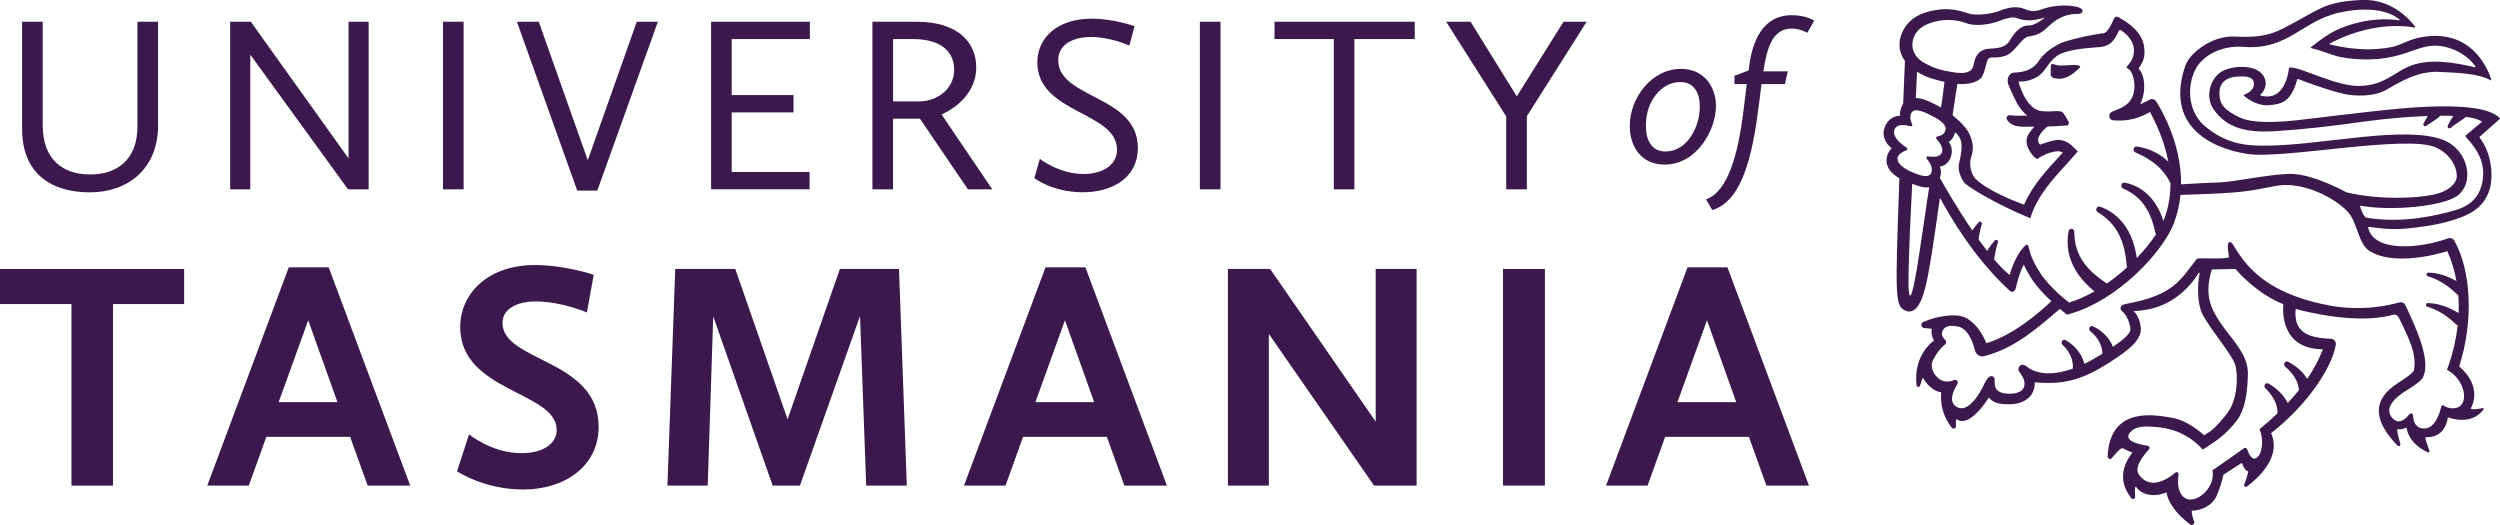
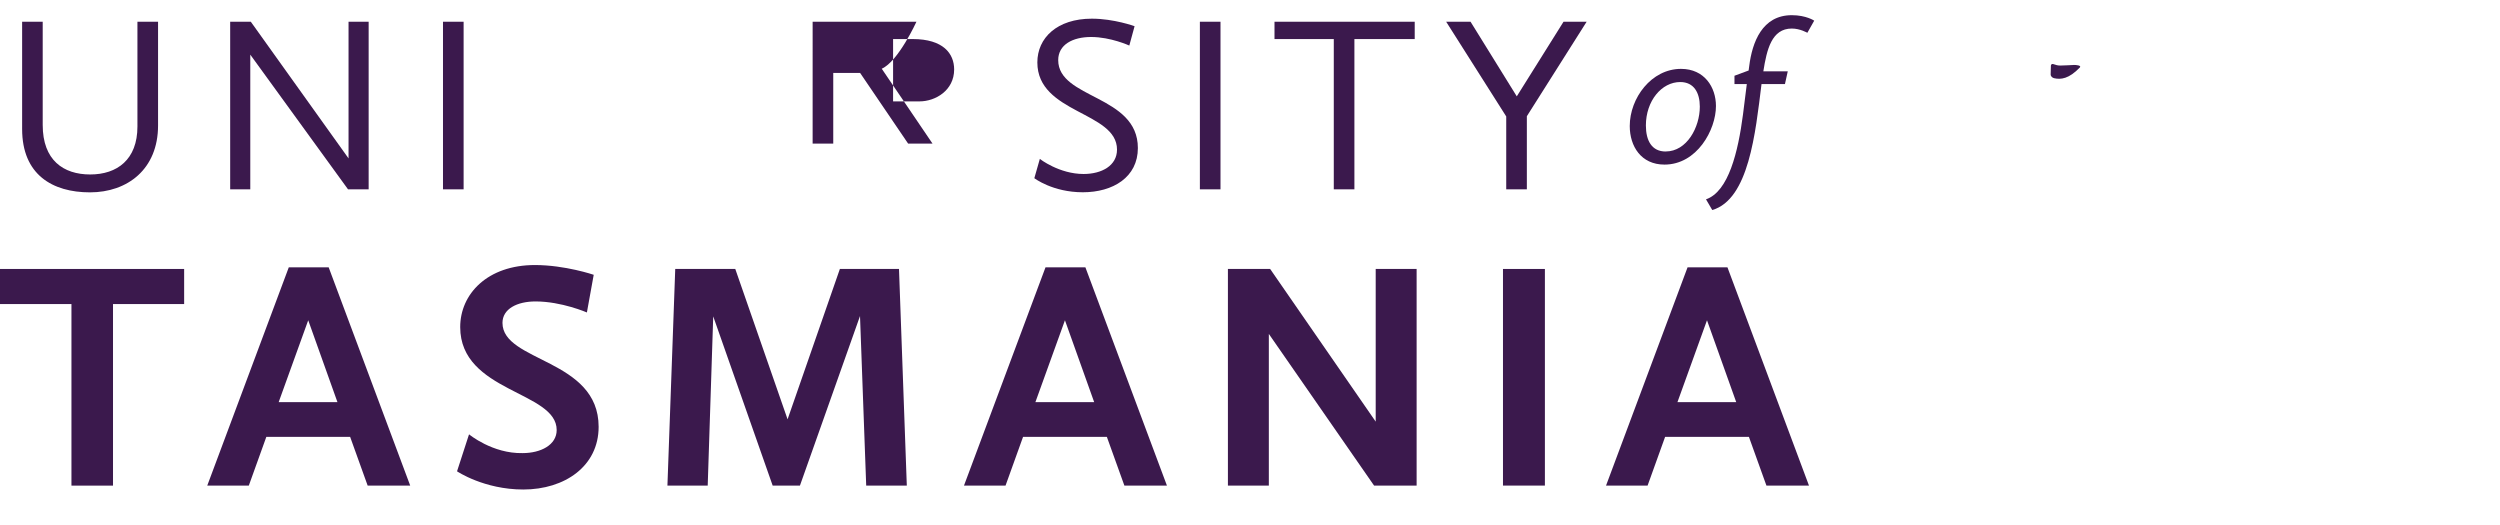
<svg xmlns="http://www.w3.org/2000/svg" id="Layer_1" viewBox="0 0 630.48 132.42">
  <defs>
    <style>.cls-1{fill:#3b194d;}</style>
  </defs>
  <g>
    <path class="cls-1" d="M522.94,16.39c-.74,.03-2.31,.13-3.32,.14-.61,.01-1.12-.12-1.85-.38-.26-.09-.54,.11-.55,.4l-.06,2.21c-.01,.47,.42,.86,.86,.96,1.71,.4,3.76,.16,6.5-2.7,.49-.52-.96-.66-1.58-.64" />
-     <path class="cls-1" d="M630.42,30.02c.06-.06,.07-.15,.01-.22-4.65-4.94-25.48-2.45-33.55-1.55-10.04,1.13-18.21,2.23-20.69,2.36-2.71,.14-8.25,.53-11.44-1.03-3.63-1.77-4.66-3.09-4.94-4.89-.82-5.26,3.78-5.39,5.23-5.41,1.44-.03,3.51,.04,3.36,2.05-.1,1.38-1.27,2.05-2.47,2.6-.09,.04-.11,.17-.03,.23,.66,.56,3.25,2.59,6.2,2.38,3.4-.24,5.73-.91,7.25-6.54,.02-.07,.09-.12,.16-.09,.98,.37,7.6,2.9,11.5,3.75,3.08,.67,7.78,.77,10.99-1.11,3.21-1.88,7.86-4.69,13.09-4.42,4.59,.24,9.87,.33,13.02,2.12,.1,.06,.22-.04,.18-.15-.64-2.1-4.83-13.71-18.79-10.49h-.01c-3.52,1.04-4.04,1.83-6.8,2.34-3.3,.61-8.31,.9-15.07-.73-.12-.03-.15-.2-.04-.26,1.79-.99,11.12-5.76,21.37-4.02,.12,.02,.2-.12,.13-.22-.98-1.33-5.63-7.02-13.3-6.73-8.84,.33-10.83,2.28-16.32,5.22-5.11,2.74-7.28,4.47-15.98,4.01-5.42-.29-11.22,4.03-12.36,7.35-5.09,14.85,5.95,20.72,15.6,22.25,8.97,1.42,40.21-4.97,47.6-1.63,3.4,1.53,5.38,4.71,5.25,7.44-.06,1.27-1.53,3.51-5.79,4.44-4.37,.96-13.76,1.4-22.05-.57h-.01c-.18-.11-7.64-4.27-13.37-4.63-4.34-.27-15.3,2.09-18.73,2.15-2.43,.04-7.06,.32-9.57,.47,.12-11.2-5.96-20.39-6.27-20.89-.4-.64-1.22-.8-1.81-.37-.02,.01-.8,.37-2.26,1.1,1.61-3.18,1.25-7.29-.28-8.89-.09-.09-.09-.25,0-.34,.37-.4,1.35-2.03,1.39-3.49,.08-2.64-.45-5.94-6.63-9.31-.4-.22-.88-.05-1.06,.38-.52,1.27-1.64,3.65-2.71,3.73-2.33,.19-9.34,1.71-11.13,2.66-1.79,.94-3.93,2.44-4.98,4.09-1.05,1.66-2.39,2.5-4.2,2.9-1.8,.4-2.52,.05-3.06,.6-.53,.56-.88,1.11-.68,2.2,.15,.82,1.62,3.93,2.42,5.35,.6,1.07,1.53,2.26,2.49,2.94l-2.36,.04c-.66,.02-2.07-.14-2.08-.14-.3-.04-.57,.13-.71,.4-.14,.27-.11,.61,.08,.85,.65,.85,1.53,1.67,4.3,1.67,.09,0,.18,0,.27,0l2.24-.04c-.33,.4-.67,.83-.85,1.07-.22,.29-1.85,1.9-.66,4.42,.94,1.99,2.19,2.71,2.19,2.71,1.61-1.13,5.08-2.67,6.52-1.64-.27,.3-.55,.6-.84,.92-2.92,3.19-6.76,7.19-8.93,12.21-2.66-.97-9.19-3.54-12.22-6.5-.92-.89-1.76-3.38-1.18-5.26,.51-1.65,.88-3.25-.31-5.93-1.09-2.44-4.31-4.84-4.31-4.84,.42-2.91,.99-6.78,1.21-7.94,2.69,.27,5.3-.42,6.15-1.74,.86-1.32,1.13-3.89,1.57-4.49,.44-.6,1.37-.37,1.91-.42,1.22-.11,2.7-.15,4.16-1.49,1.63-1.49,2.81-3.61,4.21-3.81,2.05-.29,3.14-.92,4.09-1.74,1.19-1.02,3.72-4.05,8.31-3.95,1.28,.02,1.96-1.3-.39-1.81-3.24-.71-6.78-.08-8.71,.65-2.61,.98-3.65,.11-4.76-.23-1.71-.52-3.4-.36-5.91,.61-2.08,.8-5.85,1.33-7.97,.62-3.11-1.03-5.7-1.47-9.69-.5-3.51,.85-5.92,2.77-7.05,5.7-1.06,2.73-.22,4.79-.02,5.3,.2,.52,.7,1.3,.87,1.54-.11,2.3-.43,9.88-.45,10.77-.46,.66-.67,1.62-.74,1.95-.09,.37-.1,.74-.06,1.11-.13,0-.26,0-.4,0-.79,.07-1.68,.44-2.35,1.13l-.25,.25-.21,.29c-.12,.2-.28,.39-.37,.6l-.28,.62c-.09,.21-.15,.5-.21,.75-.1,.53-.09,1.12,.03,1.64,.12,.52,.33,.98,.56,1.37,.4,.65,.88,1.12,1.37,1.51-.21,.22-.4,.46-.57,.72-.38,.62-.64,1.24-.72,2.13-.07,.87,.22,1.73,.59,2.33,.37,.62,.81,1.06,1.25,1.43,.41,.35,.98,.73,1.41,.97-1.11,31.27-1.2,32.54,2.05,33.55,.12,.04,.25,.04,.38,.04,3.77,0,4.82-8.42,7-23.05,.31-2.1,.54-4.01,.8-5.61,2.69,4.97,8.79,15.41,17.65,23.48,.48,.44,1.23,.18,1.39-.47,1-4.08,1.71-5.48,2.1-6.15,.64,1.34,1.55,3.02,2.41,4.2,1.23,1.69,2.73,3.35,4.51,4.99,0,0,.01,.01,.02,.02-2.68,2.57-9.37,8.46-16.25,10.56-.06,.02-.13-.01-.15-.08-.24-.56-1.45-3.18-2.92-4.57-1.66-1.55-3.05-3.17-9.42-1.84,0,0-1.68,.37-3.56,1.17-.75,.32-.56,1.5,.25,1.54,.77,.04,1.47,.1,1.82,.19,.06,.02,.1,.08,.08,.15-.06,.36-.18,1.56,.51,2.68,.04,.06,.03,.14-.03,.18-.72,.53-5.13,4.04-4.31,11.23,.06,.49,.69,.58,.85,.11,.34-1,.72-2.07,.74-2.03,.36,.64,1.99,3.29,4.53,3.67,.07,.01,.12,.07,.11,.15-.1,.77-.46,4.87,2.65,8.8,.38,.48,1.12,.15,1.07-.47-.04-.56-.06-1.13,0-1.55,.01-.1,.12-.15,.2-.09,.51,.36,1.69,.8,3.27-.2,1.46-.92,3.26-2.83,4.73-5.2,.05-.08,.16-.08,.21,0,1.15,1.48,2.97,1.6,5.06,1.6,3.5,0,6.39-1.86,6.39-5.3,0-.08-.01-.17-.02-.25,7.86,.79,12.65-1.05,18.75-4.92,5.58-3.55,8.42-6.02,7.98-9.17-.2-1.45-.8-2.98-1.8-3.87,9.65-.2,14.62-6.66,16.44-9.62,.08-.13,.27-.04,.24,.11-.61,2.7-.67,7.76,.78,10.45,2.16,4.01,7.4,10.06,8.17,12.59,.77,2.54,.7,8.91-2.13,12.41-2.79,3.46-3.52,4.05-5.6,5.33-.05,.03-.1,.03-.14,0-.53-.48-4.27-3.74-7.96-4.34-3.81-.63-15.73-3.3-16.33,9.67-.03,.63,.71,.95,1.09,.46,.8-1.03,1.87-2.25,2.58-2.5,.03-.01,.06,0,.08,0,.25,.14,1.66,.88,2.33,1.03,.1,.02,.13,.14,.07,.22-1.99,2.65-3.85,6.76-.14,11.41,.33,.41,.96,.14,.92-.4-.06-.74-.08-1.62,.03-2.39,.02-.13,.17-.15,.24-.05,1.36,1.97,4.53,2.67,7.49,1.39,.08-.04,.16,.01,.17,.1,.12,.78,.89,4.16,5.98,7.96,.52,.38,1.2-.17,.97-.79-.35-.95-.66-2.01-.59-2.6,0-.07,.06-.11,.12-.11,1.96-.01,4.94-1.02,6.15-3.75,1.11-2.52,1.62-4.87,1.7-5.25,0-.04,.03-.07,.06-.09l4.46-2.88c.07-.04,.16-.02,.2,.06,.34,.83,.7,1.75,1.47,1.97,.07,.02,.11,.08,.09,.16-.11,.43-.49,1.86-1.01,3.11-.18,.44,.29,.85,.66,.58,2.93-2.15,8.8-7.57,6.09-13.43,9.53-7.5,15.38-16.73,16.33-22.28,.14-.8-.46-1.52-1.22-1.55-6.1-.19-9.37-1.83-8.92-7.36,0-.09,.08-.15,.16-.12,1.55,.43,15.25,4.06,24.41,1.43,.56-.16,1.14,.12,1.42,.66,.97,1.89,3.05,6.13,3.64,8.61,.76,3.16,.15,4.83,.11,4.93,0,0,0,0,0,.01-.53,.73-1.52,1.45-4.11,3.14-6.53,4.23-5.87,9.57,.11,15.67,.3,.3,.79,0,.67-.42-.35-1.27-.79-3-.79-3.65,0-.09,.08-.15,.16-.12,.9,.23,1.56-.14,2.05-.35,.08-.03,.17,.02,.18,.11,.1,.78,.8,4.01,5.36,6.12,.24,.11,.49-.13,.39-.39-.35-.94-.96-2.61-1.03-3.29,0-.09,.06-.16,.14-.16,1.03,.05,4.7,0,5.52-4.86,.01-.08,.08-.14,.16-.11,.88,.33,5.83,1.93,8.83-1.97,.14-.18-.01-.46-.23-.4-.8,.19-2.19,.46-2.88,.19-.08-.03-.1-.12-.06-.2,.48-.82,2.76-5.45-2.88-10.45-.04-.04-.06-.1-.04-.15,3.67-11.45,2.95-24.02-1.21-31.53-.33-.6-1.01-.88-1.63-.66-7.1,2.56-18.74,3.64-20.16-2.73-.02-.1,.06-.19,.15-.18,1.03,.13,5.35,.91,9.92,.4,2.76-.31,7.02-.75,11.18-2.04,4.16-1.29,7.56-2.9,9.2-7.19,1.13-2.96,1.1-9.2-2.33-13.68-.05-.06-.04-.15,.02-.2l5.06-4.49Zm-146.95-11.95c2.33,1.55,4.76,2.06,6.92,2.57,0,0-.8,6.52-.92,6.46-.33-.2-.66-.37-.99-.55-.88-.47-1.76-.89-2.72-1.27-.47-.18-1.03-.38-1.6-.47-.31-.05-.65-.09-1.01-.08l.31-6.66Zm-1.04-7.93c.82-3.46,4.21-4.32,5.5-4.67,2.93-.78,5.69-.46,8.05,.41,2.36,.87,6.07,.22,8.05-.54,1.97-.76,3.48-1.17,4.51-.79,1.44,.52,2.47,.57,3.31,.58,1.52,.03,3.72-.69,3.87-.69,0,0-2.44,2.03-3.97,1.97-2.42-.09-4.12,2.42-4.82,3.7-.7,1.28-1.97,2.07-4.91,2.15-3.83,.1-4.04,3.12-4.37,4.4-.34,1.28-1.59,2-4.32,1.66-4.41-.56-5.93-1.37-7.81-2.32-2.51-1.27-3.64-3.55-3.09-5.87m-4.7,22.71c.57-1.84,2.84-1.31,4.13-.98,.28,.07,.51-.24,.37-.51-.38-.77-.73-2.07-.18-2.93,.93-1.43,3.7,.06,4.99,.7,1.29,.64,4.21,2.17,3.55,3.85-.33,1.03-1.32,1.35-2.02,1.45-.28,.04-.4,.4-.2,.62,.72,.8,1.84,2.24,1.35,3.45-.52,1.29-2.36,1.09-3.52,.95-.32-.04-.51,.37-.29,.62,.68,.76,1.55,2.05,1.2,3.35-.54,1.96-3.62,.56-5.24-.15-1.62-.71-3.59-2.05-3.3-3.51,.19-.95,1.38-1.53,2.2-1.83,.28-.1,.32-.5,.07-.66-1.24-.81-3.65-2.65-3.1-4.43m4.01,41.72c-.59-.02-.5-4.34-.28-11,.23-7.13,.71-15.44,.77-17.2,.73,.28,1.41,.53,2.26,.74,.52,.12,1.07,.21,1.7,.18,.18,0,.12,.01,.33-.03-.35,1.9-.68,4.5-1.13,7.53-.33,2.23-.86,5.65-1.35,9.03-.79,5.48-1.81,10.76-2.29,10.75m32.92-5.53c-1.11-1.57-1.94-3.15-2.5-4.73-.19-.55-.45-1.48-.65-2.28-.08-.3-.43-.41-.65-.2-.91,.86-1.62,1.8-2.29,3.08-.04,.07-.07,.14-.09,.2-.72,1.27-1.23,2.67-1.68,4.26-1.25-1-2.57-2.36-3.91-3.92,.04-.21,.06-.43,.09-.65,.06-.4,.14-.81,.22-1.21,.17-.82,.38-1.63,.64-2.44h0c.05-.18,.02-.37-.11-.5-.18-.19-.46-.19-.64,0-.61,.65-1.15,1.36-1.64,2.12-.11,.18-.21,.36-.32,.54-.72-.92-1.44-1.88-2.15-2.86,.02-.17,.03-.34,.05-.51,.04-.37,.1-.74,.18-1.11,.14-.75,.34-1.51,.56-2.29h0c.05-.17,0-.36-.11-.49-.18-.19-.47-.19-.64,0-.56,.59-1.08,1.24-1.55,1.95-.03,.05-.06,.1-.09,.15-3.92-5.74-7.23-11.57-8.18-13.26,.05-.16,.11-.32,.15-.48,.2-.76,.15-1.54-.08-2.17-.03-.08-.07-.14-.09-.22,.22-.02,.44-.07,.66-.14,.57-.19,1.12-.6,1.51-1.11,.38-.52,.62-1.07,.74-1.63,.13-.57,.19-1.25,.02-1.9-.13-.56-.38-1.04-.68-1.41,.56-.36,.99-.91,1.25-1.45,.07-.16,.15-.33,.21-.49,.05-.14,.11-.3,.16-.5,.46,.37,.9,.84,1.24,1.56,.98,2.06-.17,5.44-.33,6.72-.16,1.28,.41,3.09,1.34,4.34,.87,1.18,8.52,5.63,15.65,8.6l1.06,.46c1.64-5.6,6.02-10.25,9.2-13.73,.73-.8,1.42-1.56,2.03-2.27l.74-.9-1.05-.97c-1.25-1.46-2.89-1.91-3.84-1.9-1.63,.03-4.63,1.21-4.63,1.21-1.47-1.61,.8-3.6,1.84-4.58,1.26,0,2.99-.14,3.74-.19,.32-.02,.74-.04,1.12-.06,.45-.02,.72-.53,.5-.95-.39-.73-.95-1.71-1.38-2.24-.74-.9-2.53-.12-5.42-.45-4.16-.47-5.84-7.49-5.84-7.49,1.09,.17,3.16-.15,4.94-1.27,1.79-1.12,2.64-3.69,4.78-5.18,2.14-1.5,7-1.94,10.61-2.19,3.39-.23,4.19-2.5,5-4.14,.09-.18,.31-.27,.47-.16,4.26,2.75,3.61,6.45,2.48,8.02-.23,.31-.56,.79-.94,1.2-.11,.11-.07,.31,.06,.38,.7,.37,1.08,.81,1.47,1.99,.66,1.97,.4,4.24-.27,5.54-.92,1.77-2.59,2.5-4.08,3.07-.25,.09-.58,.24-.96,.41-1.02,.45-.77,2.06,.33,2.14h.01c.61,.04,.78,.07,1.05,.04v.02c3.7,.15,6.53-1.17,8.23-2.15,1.11,2.07,3.53,6.76,4.62,12.53-.43-.41-.87-.8-1.34-1.14-1-.74-2.09-1.33-3.2-1.78-1.12-.44-2.26-.75-3.42-.91-.32-.04-.64,.14-.76,.47-.16,.39,.02,.84,.39,1.01h0c1.01,.45,2,.91,2.91,1.47,.92,.54,1.79,1.16,2.58,1.85s1.49,1.47,2.1,2.32c.31,.42,.6,.87,.86,1.33l.36,.72s.03,.04,.05,.06c.02,2.94-.41,6.01-1.59,9.07-.06,.15-.12,.31-.19,.46-.09-.3-.19-.6-.3-.89-.53-1.42-1.22-2.81-2.13-4.04-.9-1.24-2.03-2.31-3.29-3.12-1.27-.8-2.65-1.34-4.04-1.59-.33-.06-.66,.12-.79,.46-.15,.39,.02,.84,.39,1.01h0c1.19,.53,2.3,1.16,3.27,1.97,.97,.8,1.79,1.75,2.46,2.82,.68,1.07,1.21,2.25,1.63,3.5,.22,.61,.4,1.26,.56,1.91,.07,.33,.17,.65,.22,.98,.03,.13,.09,.25,.17,.37-1.25,1.91-2.91,3.97-4.86,5.99-.04-.26-.08-.51-.12-.77-.06-.41-.14-.81-.24-1.22-.36-1.61-.9-3.22-1.7-4.69-.79-1.48-1.84-2.82-3.08-3.89-1.24-1.07-2.64-1.88-4.11-2.39-.32-.11-.68,.02-.86,.34-.2,.37-.09,.84,.26,1.05h0c1.22,.76,2.35,1.62,3.29,2.65,.95,1.02,1.71,2.2,2.3,3.47,.59,1.28,1,2.65,1.28,4.08,.08,.35,.14,.71,.19,1.08,.05,.36,.12,.72,.14,1.09,.03,.37,.09,.73,.1,1.11,.01,.15,.05,.29,.12,.43-1.58,1.44-3.29,2.82-5.09,4.07-.09-.05-.18-.09-.25-.16-.31-.18-.59-.4-.88-.6-.3-.2-.58-.41-.86-.63-.28-.21-.56-.43-.82-.66-1.09-.89-2.07-1.89-2.89-3-.82-1.11-1.48-2.35-1.9-3.69-.45-1.34-.62-2.8-.63-4.29h0c0-.36-.24-.68-.57-.75-.39-.09-.78,.18-.86,.59-.33,1.61-.34,3.33-.07,5.02,.3,1.69,.93,3.32,1.79,4.78,.86,1.46,1.94,2.73,3.1,3.87,.29,.29,.59,.55,.89,.82,.27,.24,.54,.47,.82,.69-2.08,1.19-4.24,2.16-6.42,2.83l-.32-.26c-.83-.66-1.6-1.31-2.33-1.97-1.82-1.66-3.33-3.33-4.52-5.01m71.17,19c-.99,2.67-2.37,5.18-3.95,7.5,0-.01,0-.02-.01-.03-.41-.67-.87-1.28-1.39-1.8-.51-.53-1.06-1-1.63-1.41-.58-.42-1.15-.77-1.81-1.1-.28-.14-.63-.06-.83,.21-.23,.32-.18,.77,.12,1.02l.04,.04c.44,.37,.91,.82,1.31,1.28,.41,.47,.77,.96,1.08,1.47,.32,.51,.55,1.05,.74,1.58,.18,.52,.26,1.06,.3,1.56-.92,1.15-1.87,2.23-2.83,3.26-.06-.13-.13-.27-.2-.39-.39-.7-.83-1.33-1.33-1.88-.5-.55-1.03-1.05-1.58-1.48-.57-.44-1.12-.82-1.77-1.17-.27-.15-.61-.09-.82,.16-.25,.3-.23,.76,.06,1.03l.04,.04c.42,.4,.86,.88,1.22,1.37,.37,.49,.7,1.01,.98,1.54,.28,.53,.48,1.08,.62,1.61,.15,.54,.18,1.07,.18,1.57h0c0,.08,.02,.14,.02,.2-1.54,1.47-3.06,2.78-4.43,3.9-.05,.04-.06,.1-.04,.16,1.92,5.26-1.34,10.17-3.01,5.42-.38-1.09-.74-.9-1.45-.34-.67,.53-6.68,4.68-7.41,5.18-.04,.03-.07,.09-.05,.14,.71,3.95-3.19,7.52-5.81,7.27-2.17-.21-3.29-2.84-2.75-6.31,.07-.46-.44-.78-.78-.49-2.29,1.94-6.53,4.39-9.23,.49-1.28-1.84,1.18-4.85,2.54-6.3,.31-.33,.13-.89-.31-.95-2.08-.3-6.17-1.18-4.52-3.27,1.53-1.94,4.45-1.63,6.61-1.46,2.42,.19,7.48,.91,11.71,5.61,.04,.05,.11,.06,.16,.03,.65-.4,4.61-2.84,6.33-4.79,1.94-2.22,4.8-3.9,4.98-14.28,.09-4.92-4.29-8.93-6.9-12.8-2.59-3.85-4.08-7.13-2.24-13.4,.02-.06,.07-.1,.13-.1,.33-.01,1.66-.05,5.8-.13,.04,0,.08,.01,.11,.05,.48,.57,5.29,6.14,11.94,8.8,.06,.02,.09,.08,.09,.14-.12,1.15-.84,11.26,9.98,11.26m11.79-24.77c4.16,2.69,12.01,2.34,19.48,.06,.06-.02,.13,.01,.16,.08,1.04,2.36,1.79,4.85,2.26,7.43-.72-.41-1.46-.76-2.22-1.07-.78-.32-1.59-.56-2.4-.75-.81-.2-1.65-.27-2.47-.31-.2-.01-.39,.12-.45,.34-.07,.25,.07,.51,.3,.58h.03c.74,.24,1.47,.49,2.16,.83,.69,.33,1.36,.7,2,1.13,.64,.42,1.26,.88,1.84,1.38,.57,.48,1.13,1.07,1.67,1.47h0c.11,1.47,.15,2.96,.09,4.48-.2-.12-.4-.24-.6-.36-.74-.42-1.51-.79-2.29-1.11-.78-.32-1.59-.56-2.41-.75-.81-.2-1.65-.27-2.47-.31-.2-.01-.39,.12-.45,.34-.07,.25,.07,.51,.3,.58h.03c.74,.24,1.47,.49,2.16,.83,.69,.33,1.36,.7,2,1.13,.64,.42,1.26,.88,1.84,1.37,.56,.47,1.11,1.05,1.64,1.44-.38,3.31-1.15,6.73-2.34,10.21h0c-.12,.29-.24,.58-.38,.9,4.7,2.51,5.81,9.03,2.19,9.68-1.1,.2-2.21-.07-2.93-.62-.26-.2-.62-.08-.69,.25-.39,1.86-1.67,5.52-4.26,5.52-2.15,0-2.8-1.67-2.85-3.26-.01-.49-.58-.72-.89-.35-1.32,1.63-2.62,2.25-3.72,1.51-1.41-.96-1.65-2.49-1.13-3.59,1.56-3.3,6.24-4.54,8.12-6.99,0,0,.01-.02,.02-.03,2.31-4.1-1.5-12.41-4.3-18.33-.3-.62-.96-.93-1.59-.75-2.58,.75-9.51,2.34-17.86,.72-11.29-2.19-17.46-6.38-21.24-11.19-.02-.03-.05-.06-.07-.08-.25-.32-.48-.64-.71-.96,0-.01-.02-.02-.03-.03-1.05-1.45-1.64-2.52-2.23-3.37-.11-.16-.27-.28-.44-.31-1.12-.2-.46,2.85-.34,3.73,.01,.08-.04,.15-.11,.16-2.26,.47-4.91,.11-7.85,.24-.04,0-.08,.02-.11,.06-4.27,5.38-5.74,9.18-17.93,11.4-1.71,.31-1.57,1.41-.83,1.98,.69,.54,1.68,2.13,1.97,4.18,.13,.9-.61,2.06-4.41,4.67-.09-.22-.18-.45-.29-.66-.35-.72-.79-1.38-1.28-1.94-.49-.57-1.04-1.07-1.62-1.5-.59-.43-1.17-.78-1.86-1.08-.28-.12-.62-.03-.81,.24-.22,.32-.16,.78,.15,1.01l.06,.05c.43,.34,.9,.79,1.27,1.24,.39,.46,.72,.96,.98,1.47,.27,.51,.46,1.05,.58,1.58,.12,.44,.14,.9,.15,1.35-1.63,1.02-3.14,1.85-4.54,2.52-.09-.36-.2-.72-.34-1.06-.29-.75-.68-1.44-1.13-2.05-.45-.61-.95-1.16-1.5-1.63-.55-.48-1.1-.87-1.77-1.24-.27-.15-.62-.09-.83,.17-.25,.3-.22,.76,.07,1.02l.06,.05c.4,.37,.83,.86,1.17,1.34,.35,.49,.64,1.02,.86,1.55,.23,.53,.38,1.08,.46,1.63,.09,.48,.07,.96,.04,1.43-5.62,2-9.06,1.09-10.88,0h-.01c-.64-.5-.97-.7-1.28-.87-.47-.25-1.04-.1-1.35,.35-.27,.41-.26,.95,.03,1.34,.24,.33,.54,.76,.82,1.24,.31,.52,.49,1.11,.49,1.72,0,1.93-1.73,2.55-3.8,2.55s-3.71-.62-3.71-2.55v-1.02c0-.53-.45-.96-.94-.86-.41,.09-.78,.35-1,.74l-.65,1.12v.02c-.09,.22-3.44,7.66-6.85,5.96-2.25-1.13-1.24-3.82,.02-5.85,.35-.56-.19-1.24-.78-1.01-1.07,.41-2.26,.6-3.33,.01-2.12-1.17-2.81-3.53-2.07-4.98,.66-1.29,1.58-2.79,3.11-4.04,.32-.26,.33-.76,.04-1.06-.75-.78-1.15-1.41-.73-2.31,.52-1.1,1.62-1.54,3.74-1.15,2.39,.42,3.72,3.09,4.45,6.05,.26,1.06,1.27,1.71,2.28,1.46h.02c8.22-2.05,14.27-7.89,19.13-11.92,.15,.12,.3,.25,.45,.37l1.32,1.09,.62-.17c12.17-3.39,23.53-15.59,26.33-22.84,.93-2.43,1.46-4.85,1.69-7.2,17.01-.5,16.73-.95,24.32-2.31,5.89-1.06,13.77,2.42,17.65,6.34,2.8,2.83,2.69,8.19,5.75,10.17m28.59-18.98c-.3,4.39-2.4,7.32-7.09,8.66-4.69,1.34-13.33,3.39-22.34,1.86-.63-.11-1.37-2.13-1.6-2.82-.04-.1,.04-.2,.14-.19,8.15,1.43,20.3,.09,24.04-2.27,4.94-3.13,3.3-11.8-3.23-14.33-9.57-3.7-30.02,1.24-43.94,1.44-5.11,.07-10.59,0-16.64-5.34-3.85-3.75-4.15-10.11-1.52-14.52v-.02c2.65-3.86,7.45-5.36,11.76-5.02,11.39,.89,14.68-6.64,24.43-8.7,9.43-1.98,13.69,.76,14.88,1.76,.11,.09,.03,.27-.1,.25-1.65-.28-7.54-.96-14.88,2.06-2.71,1.11-5.21,3.05-7.3,4.69-.09,.07-.05,.22,.06,.25,4.9,1.24,5.47,2.29,10.86,2.73,12.84,1.04,15.86-4.51,22.49-3.13,5.04,1.05,7.39,4.06,8.03,5.01,.07,.11-.03,.25-.15,.22-19.77-4.74-17.79,3.91-28.36,4.69-6.4,.48-15.73-5.03-18.39-4.6-.06,.01-.1,.06-.11,.13-.1,1-1.05,8.57-7.12,6.92-.11-.03-.14-.18-.05-.25,2.35-2.24,1.43-5.61-1.93-6.61-2.14-.64-4.84-.47-7.05,.4-3.68,1.45-5.12,6.64-2.89,9.88,3.33,4.85,8.45,6.03,15.8,5.54,7.63-.51,12.62-1.08,23.26-2.54,3.13-.43,9.18-1.06,14.97-1.28-.36,.62-.71,1.24-1.04,1.88-.07,.14-.08,.33,0,.48,.13,.23,.41,.3,.62,.17l.03-.02c.62-.39,1.22-.79,1.81-1.19l.87-.61c.29-.21,.6-.38,.78-.7l.04-.07c1.17,0,2.3,0,3.37,.05l-.13,.18c-.48,.72-.93,1.48-1.29,2.27-.07,.16-.06,.35,.05,.5,.15,.21,.44,.25,.64,.09h0c.63-.51,1.26-.97,1.92-1.4l1-.67c.31-.21,.65-.41,.9-.74,1.91,.24,3.38,.64,4.12,1.25l-4.16,3.49c-.43,.34,4.87,4.07,4.45,10.19" />
  </g>
  <g>
    <g>
      <path class="cls-1" d="M5.57,5.48h5.2V31.52c0,8.87,5.2,12.48,11.98,12.48s11.91-3.74,11.91-12.1V5.48h5.2V31.65c0,11.03-7.73,16.86-17.17,16.86s-17.11-4.44-17.11-15.97V5.48Z" />
      <path class="cls-1" d="M58.05,5.48h5.2l24.65,34.47V5.48h5.07V47.75h-5.2L63.12,13.78V47.75h-5.07V5.48Z" />
      <path class="cls-1" d="M111.72,5.48h5.2V47.75h-5.2V5.48Z" />
-       <path class="cls-1" d="M130.36,5.48h5.51l12.36,34.92,12.36-34.92h5.32l-15.27,42.58h-5.07l-15.21-42.58Z" />
-       <path class="cls-1" d="M179.34,5.48h24.9v4.37h-19.71v14.13h15.59v4.37h-15.59v15.02h19.64v4.37h-24.84V5.48Z" />
-       <path class="cls-1" d="M220.03,5.48h11.09c10.9,0,15.08,5.58,15.08,11.53s-4.56,10.01-8.75,11.85l12.8,18.88h-6.15l-12.1-17.81h-6.78v17.81h-5.2V5.48Zm11.85,20.09c4.06,0,8.75-2.79,8.75-8.05,0-3.99-2.73-7.67-10.46-7.67h-4.94v15.72h6.65Z" />
+       <path class="cls-1" d="M220.03,5.48h11.09s-4.56,10.01-8.75,11.85l12.8,18.88h-6.15l-12.1-17.81h-6.78v17.81h-5.2V5.48Zm11.85,20.09c4.06,0,8.75-2.79,8.75-8.05,0-3.99-2.73-7.67-10.46-7.67h-4.94v15.72h6.65Z" />
      <path class="cls-1" d="M262.24,40.08s4.88,3.8,11.03,3.8c4.56,0,8.43-2.09,8.43-6.15,0-9.63-20.09-9.06-20.09-21.99,0-6.15,4.94-11.03,13.75-11.03,5.58,0,10.77,1.9,10.77,1.9l-1.33,4.88s-4.69-2.16-9.63-2.16c-4.69,0-8.3,1.96-8.3,5.83,0,9.82,20.09,8.75,20.09,22.18,0,7.35-6.27,11.15-13.88,11.15s-12.23-3.55-12.23-3.55l1.39-4.88Z" />
      <path class="cls-1" d="M302.6,5.48h5.2V47.75h-5.2V5.48Z" />
      <path class="cls-1" d="M336.38,9.85h-14.96V5.48h35.36v4.37h-15.21V47.75h-5.2V9.85Z" />
      <path class="cls-1" d="M379.86,29.37l-15.15-23.89h6.15l11.66,18.82,11.79-18.82h5.83l-15.08,23.83v18.44h-5.2V29.37Z" />
    </g>
    <g>
      <path class="cls-1" d="M18.02,76.68H0v-8.85H46.44v8.85H28.5v45.79h-10.48v-45.79Z" />
      <path class="cls-1" d="M72.81,67.42h10.08l20.56,55.04h-10.73l-4.42-12.29h-21.13l-4.42,12.29h-10.48l20.56-55.04Zm-2.54,33.99h14.83l-7.37-20.64-7.45,20.64Z" />
      <path class="cls-1" d="M118.27,109.52s5.9,4.91,13.52,4.75c4.59,0,8.6-2.05,8.6-5.82,0-9.83-24.33-9.5-24.33-25.97,0-8.35,6.88-15.64,18.84-15.64,7.62,0,14.83,2.46,14.83,2.46l-1.72,9.5s-6.39-2.78-12.94-2.78c-4.67,0-8.35,1.88-8.35,5.41,0,9.91,24.25,9.01,24.25,26.21,0,9.91-8.52,15.81-19,15.81-9.91,0-16.71-4.59-16.71-4.59l3.03-9.34Z" />
      <path class="cls-1" d="M170.28,67.83h15.15l13.19,37.92,13.19-37.92h14.91l1.97,54.63h-10.24l-1.56-42.76-15.15,42.76h-6.88l-14.99-42.67-1.39,42.67h-10.16l1.97-54.63Z" />
      <path class="cls-1" d="M263.65,67.42h10.08l20.56,55.04h-10.73l-4.42-12.29h-21.13l-4.42,12.29h-10.48l20.56-55.04Zm-2.54,33.99h14.83l-7.37-20.64-7.45,20.64Z" />
      <path class="cls-1" d="M309.67,67.83h10.65l26.62,38.5v-38.5h10.32v54.63h-10.73l-26.54-38.25v38.25h-10.32v-54.63Z" />
      <path class="cls-1" d="M379.04,67.83h10.57v54.63h-10.57v-54.63Z" />
      <path class="cls-1" d="M425.57,67.42h10.08l20.56,55.04h-10.73l-4.42-12.29h-21.13l-4.42,12.29h-10.48l20.56-55.04Zm-2.54,33.99h14.83l-7.37-20.64-7.45,20.64Z" />
    </g>
    <g>
      <path class="cls-1" d="M423.94,17.37c5.91,0,8.81,4.63,8.81,9.37,0,6.01-4.79,14.77-12.98,14.77-5.91,0-8.76-4.63-8.76-9.73,0-7.03,5.45-14.41,12.93-14.41Zm-3.87,20.83c5.35,0,8.61-6.11,8.61-11.3,0-3.51-1.48-6.21-4.94-6.21-4.68,0-8.66,4.74-8.66,10.95,0,3.82,1.48,6.57,4.99,6.57Z" />
      <path class="cls-1" d="M437.43,19.1l3.56-1.32,.15-1.12c.76-6.01,3.26-12.83,10.74-12.83,3.62,0,5.65,1.38,5.65,1.38l-1.73,3.06s-1.83-1.07-3.92-1.07c-5.09,0-6.31,5.3-7.18,10.79h6.16l-.71,3.21h-5.91c-1.53,12.37-3.21,29.07-12.42,31.77l-1.58-2.7c5.7-1.94,8.1-12.02,9.32-21.33l.97-7.74h-3.11v-2.09Z" />
    </g>
  </g>
</svg>